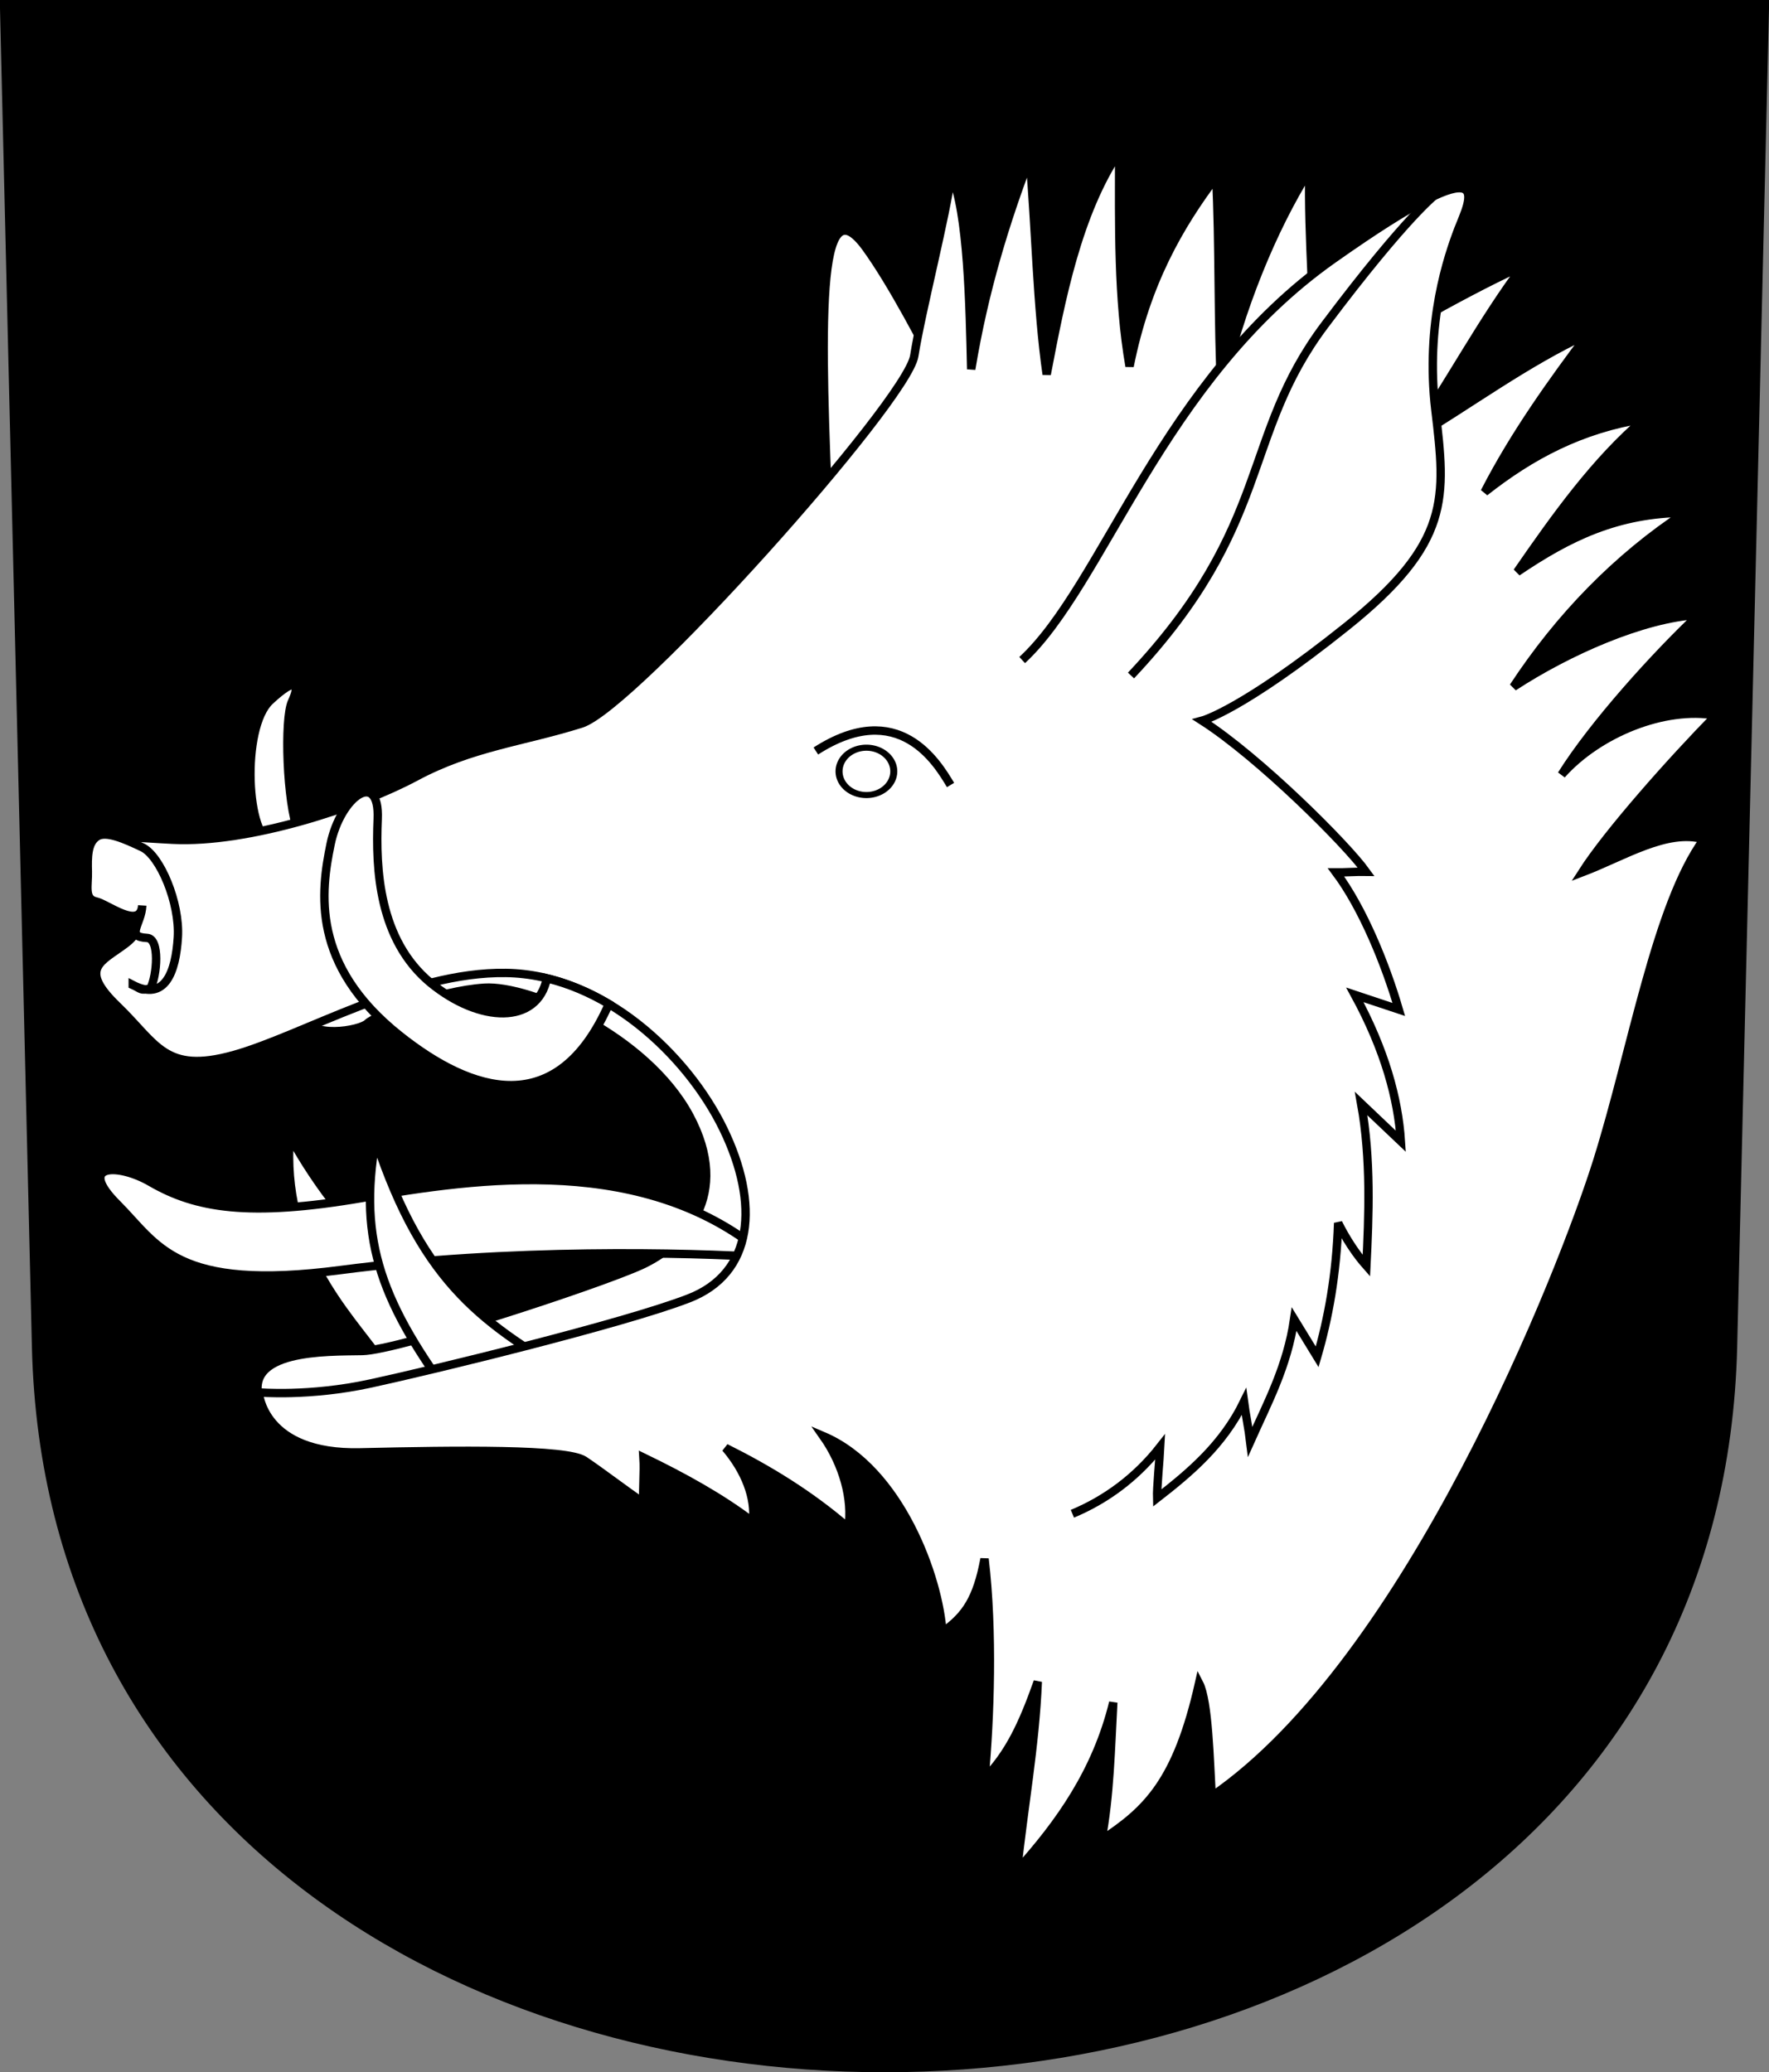
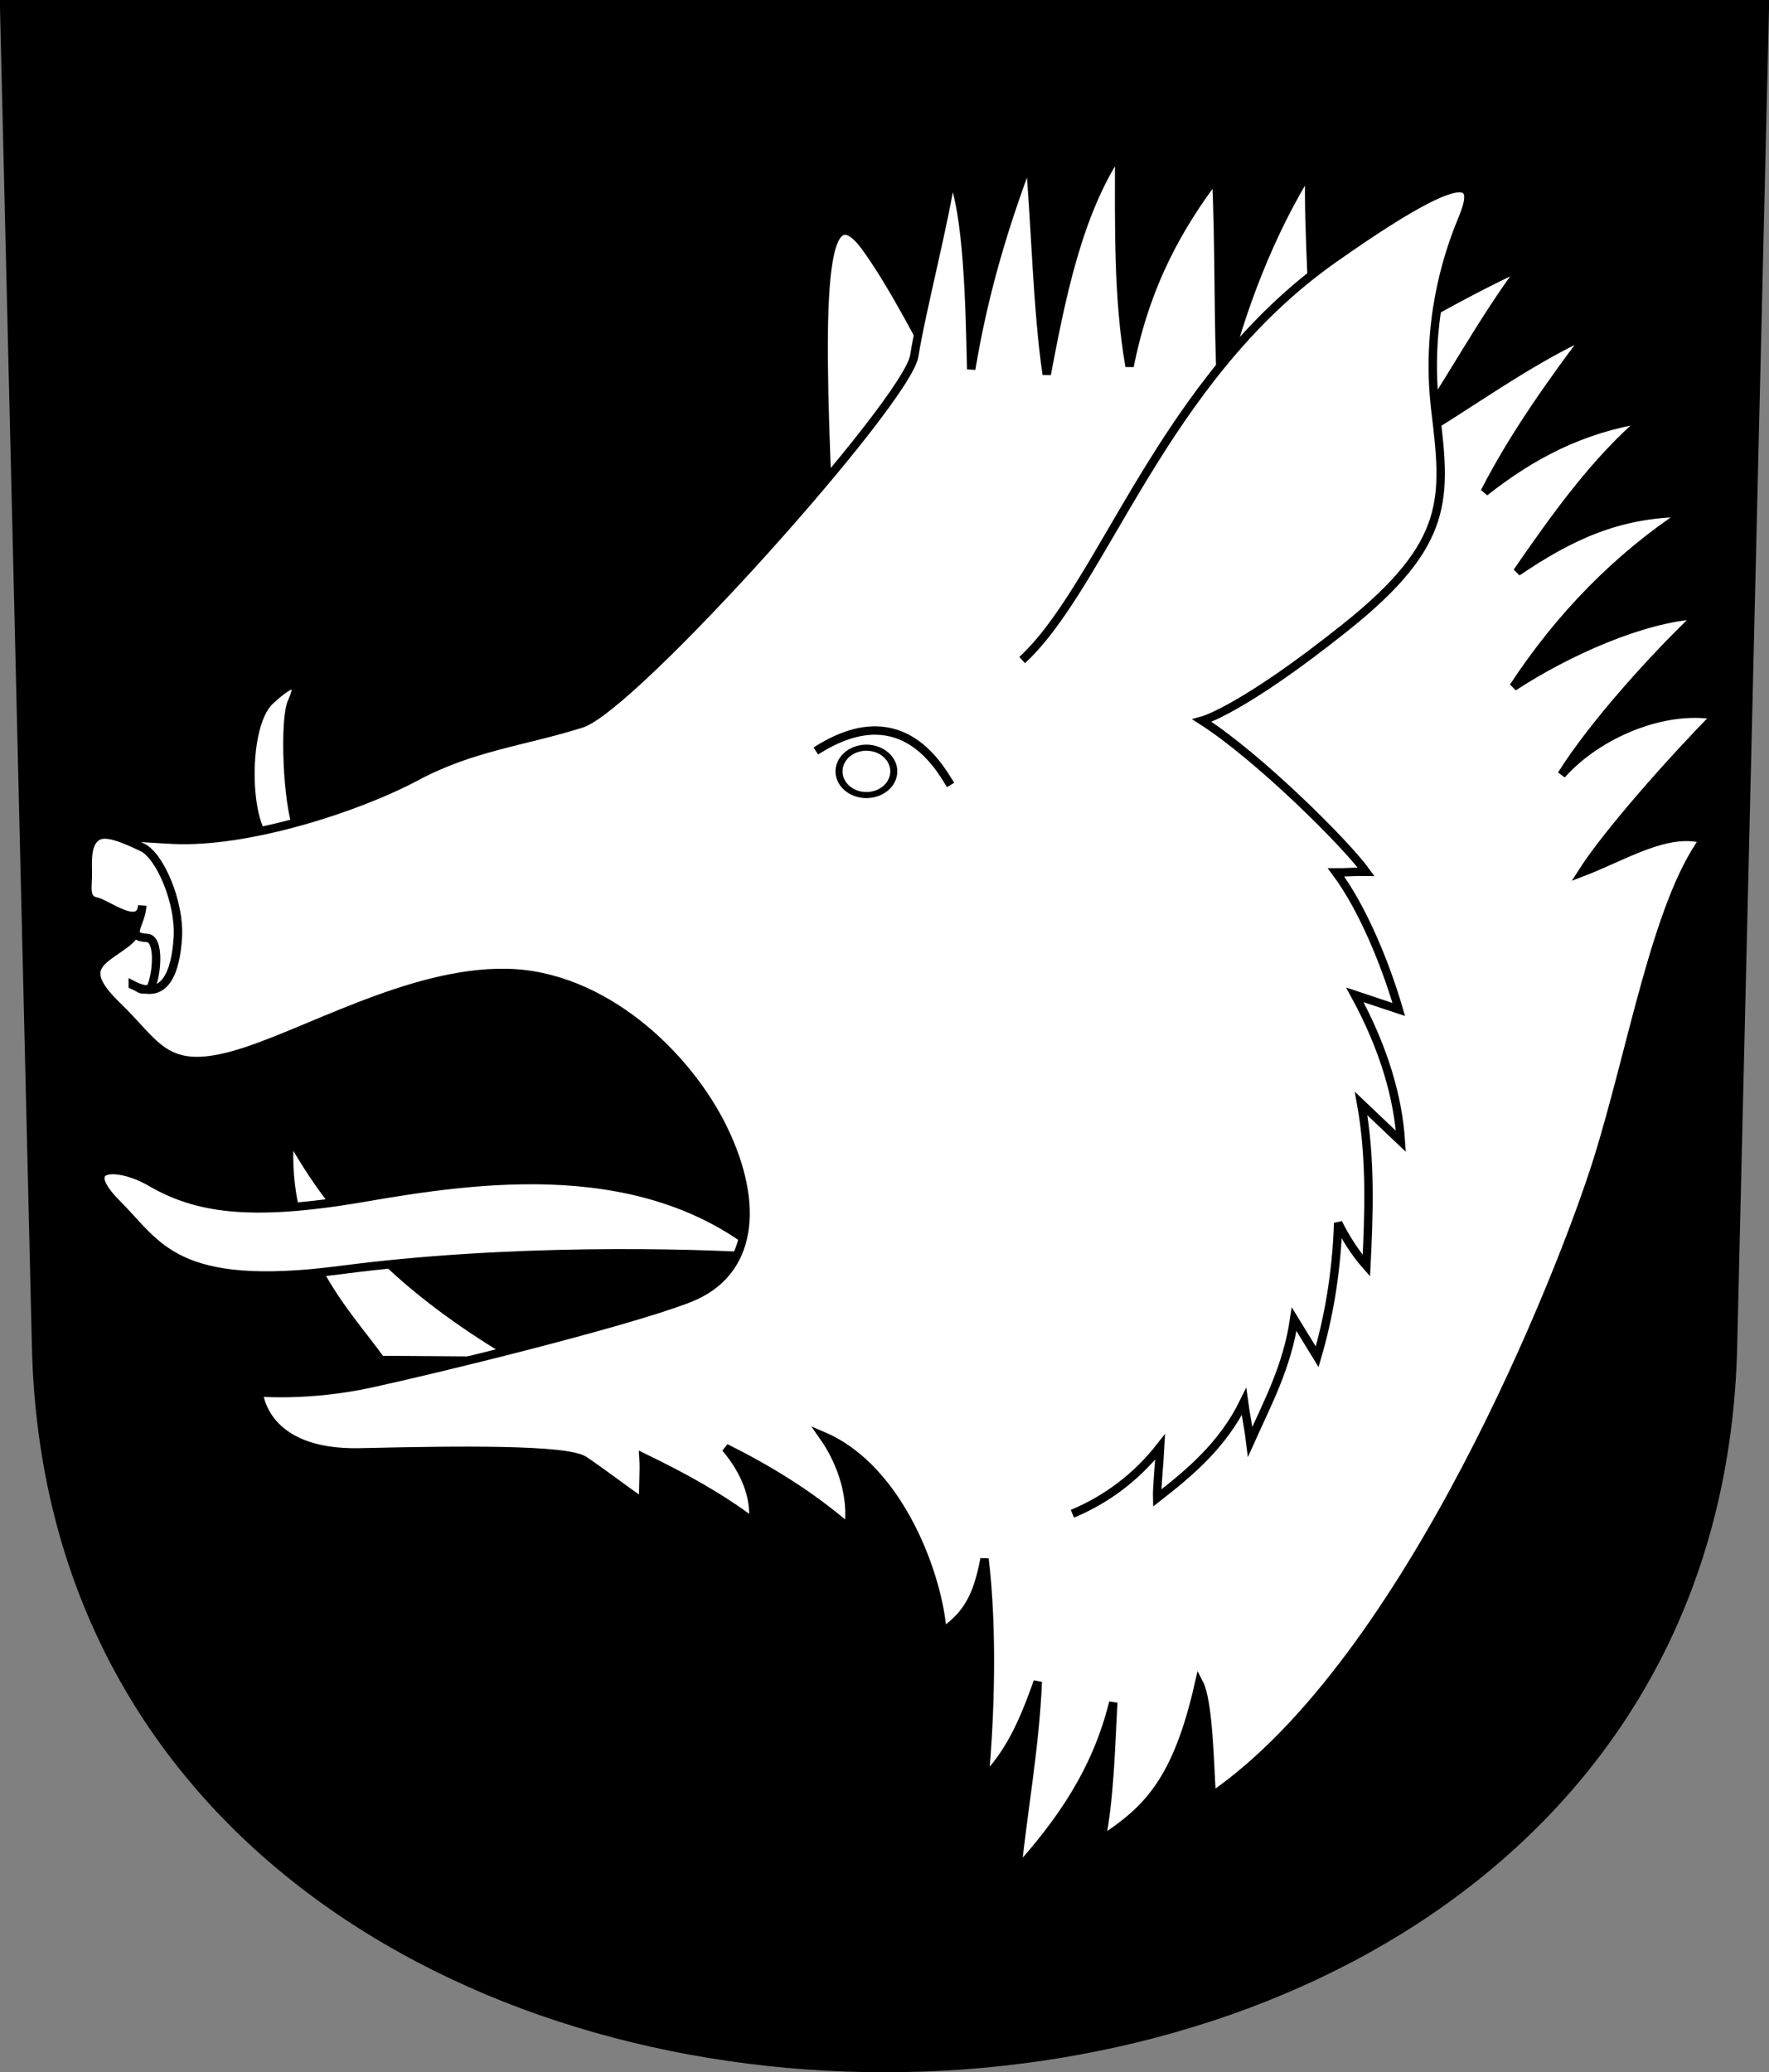
<svg xmlns="http://www.w3.org/2000/svg" xmlns:ns1="http://www.inkscape.org/namespaces/inkscape" id="svg2780" viewBox="0 0 210.67 246.76" version="1.0" ns1:version="0.91 r13725">
  <rect x="0" y="0" width="210.67" height="246.76" fill="#808080" stroke="none" />
  <g id="layer1" transform="translate(-141.73 -194.88)">
    <path id="path3282" style="fill-rule:evenodd;stroke:#000000;stroke-width:2;fill:#000000" d="m142.73 195.88l3.8 159.38c2.71 113.85 198.37 113.85 201.08 0l3.79-159.38h-208.67z" />
    <path id="path15136" style="fill-rule:evenodd;stroke:#000000;stroke-width:1px;fill:#ffffff" d="m240.48 258.23c-1.06-24.32-1.59-42.11 4.4-33.83s15.16 28.54 15.16 28.54l-19.56 5.29z" />
    <path id="path13190" style="fill-rule:evenodd;stroke:#000000;stroke-width:1px;fill:#ffffff" d="m187.08 356.83c-4.11-5.73-11.83-13.21-10.84-26.66 7.01 12.71 16.75 20.29 27.79 26.78l-16.95-0.12z" />
-     <path id="path9306" style="fill-rule:evenodd;stroke:#000000;stroke-width:1px;fill:#ffffff" d="m172.7 361.79c-2.2-6.25 7.94-5.95 12.19-6.03 4.31-0.09 27.99-7.84 33.21-10.22 5.14-2.36 10.84-8.28 5.73-17.8-5.11-9.51-18.94-15.59-24.41-15.24-5.46 0.35-13.04 3.35-13.92 4.23s-7.05 1.94-7.4-0.88 40.18-17.45 40.18-17.45l33.83 52.69-79.41 10.7z" />
    <path id="path13192" style="fill-rule:evenodd;stroke:#000000;stroke-width:1px;fill:#ffffff" d="m177.24 293.91c-1.37-3.45-1.68-13.43-0.75-15.45 0.96-2.07 0.68-3.2-2.62-0.13-3.42 3.2-2.85 16.52 0.38 16.95l2.99-1.37z" />
    <path id="path13194" style="fill-rule:evenodd;stroke:#000000;stroke-width:1px;fill:#ffffff" d="m233.18 344.62c-14.33-12.46-34.57-9.45-48.22-7.1-13.63 2.34-19.93 1.24-25.29-1.87-3.81-2.22-8.85-2.25-3.99 2.61s6.89 10.45 26.67 7.85c19.93-2.61 41.24-2.11 50.83-1.49z" />
-     <path id="path12219" style="fill-rule:evenodd;stroke:#000000;stroke-width:1px;fill:#ffffff" d="m196.18 362.19c-8.97-11.97-11.84-19.44-9.72-31.53 5.76 17.46 13.14 22.04 24.17 28.54l-14.45 2.99z" />
    <path id="path4213" style="fill-rule:evenodd;stroke:#000000;stroke-width:1px;fill:#ffffff" d="m286.03 408.79c23.52-16.12 41.79-62.48 45.94-75.74 4.14-13.21 6.99-30.44 12.67-38.23-4.41-1.26-9.5 2.04-14.49 3.94 3.06-4.78 10.68-13.34 15.92-18.68-6.14-1.09-14 2.14-18.37 7.05 3.79-6.05 11.28-14.3 16.3-19.03-6.58 0.36-15.54 4.33-22.03 8.57 5.46-8.32 12.34-15.41 20.44-20.73-8.05 0.06-13.8 2.85-20 7.05 4.61-6.67 9.31-13.25 15.16-18.24-7.58 1.2-13.48 4.35-19.03 8.72 3.52-6.87 8.1-13.21 12.33-18.85-7.46 3.46-13.95 8.34-21.23 12.69 4.81-7.05 8.48-14.1 13.48-20.8-8.73 4.03-16.48 8.93-24.94 13.39 0.18-8.16-0.7-16.59-0.52-24.75-4.47 7.16-8.23 16.44-10.49 26.16-0.41-7.69-0.2-17.67-0.61-25.37-4.38 5.82-8.32 12.6-10.31 22.56-1.41-8.11-1.24-16.74-1.24-25.55-4.96 7.4-6.93 17.62-8.63 26.51-1.15-7.95-1.32-17.67-2.03-25.72-2.87 7.58-5.4 15.68-6.96 25.11-0.17-7.34-0.37-18.75-2.38-23.17-0.54 4.62-3.55 16.2-4.4 21.58-0.87 5.47-33.48 41.85-39.65 43.79-6.96 2.19-12.99 2.73-19.73 6.34-6.78 3.63-19.91 7.93-28.9 7.49-8.9-0.44-10.29-1.33-10.31 3.52-0.01 4.77 1.08 3.65 3.35 4.5 2.25 0.83 4.06 2.29 1.24 4.4-2.82 2.12-5.6 2.87-0.89 7.4 4.67 4.5 5.62 8.11 13.84 5.82 8.19-2.29 20.87-9.96 32.42-9.78 11.54 0.17 21.62 9.76 25.9 18.59 4.32 8.9 3.61 17.18-4.14 20.17-7.75 3-30.57 8.55-37.88 10.13-7.3 1.59-13.31 1.06-13.31 1.06s0.44 7.41 12.07 7.14 24.63-0.43 26.7 0.97c2.07 1.39 4.87 3.55 7.04 5.02-0.11-1.82 0.12-3.55 0-5.38 4.85 2.35 9.26 4.79 13.04 7.67 0.33-2.91-0.94-6.08-3.26-8.81 5.11 2.55 10.05 5.55 14.63 9.51 0.53-3.37-0.62-7.54-3-10.92 9.22 3.93 13.78 16.94 14.19 23.35 2.82-1.97 4.14-4.03 5.02-8.73 1.03 8.79 0.65 18.89 0 26.17 2.94-3.02 4.55-6.49 6.34-11.54-0.32 7.69-1.7 15.12-2.46 22.46 5.08-5.63 9.45-11.8 11.45-19.99-0.29 5.28-0.41 11.18-1.41 16.38 5.46-3.58 8.99-6.99 11.63-18.67 1.11 2.14 1.26 9.3 1.5 13.47z" />
-     <path id="path18059" style="fill-rule:evenodd;stroke:#000000;stroke-width:1px;fill:#ffffff" d="m189.33 318.2c8.56 6.8 18.75 10.19 24.91-3.76-2.31-1.37-4.78-2.43-7.38-3.06-1.14 5.55-7.97 5.37-13.88 0.52-6.14-5.11-6.52-13.51-6.27-19.49s-4.43-2.7-5.61 2.99c-1.17 5.67-2.35 14.4 8.23 22.8z" />
    <path id="path7360" style="fill-rule:evenodd;stroke:#000000;stroke-width:1px;fill:#ffffff" d="m263.46 273.48c9.72-8.98 16.63-33.35 37-47.72 20.31-14.33 16.2-6.86 14.95-3.62-1.24 3.24-3.97 11.21-2.74 21.56 1.25 10.46 1.87 15.82-10.59 25.79s-17.19 11.21-17.19 11.21c6.76 4.34 17.13 14.65 19.53 17.99-1.03-0.02-2.68 0.09-3.58 0.08 3.19 4.28 5.89 10.92 7.47 16.32-1.74-0.58-3.49-1.16-5.23-1.74 3.57 6.56 5.15 12.37 5.48 17.44-1.58-1.5-3.16-2.99-4.73-4.49 1.2 6.65 0.91 13.42 0.62 19.31-1.25-1.41-2.49-3.32-3.36-5.1-0.21 6.18-1.17 11.38-2.5 15.94-0.91-1.49-1.82-2.99-2.74-4.48-0.83 5.65-3.15 9.93-5.23 14.58-0.17-1.42-0.58-3.45-0.75-4.74-2.53 5.19-6.56 8.52-10.34 11.46-0.04-1.24 0.29-4.48 0.37-6.1-2.86 3.65-6.47 6.31-10.46 7.97" />
-     <path id="path8331" style="fill-rule:evenodd;stroke:#000000;stroke-width:1px;fill:#ffffff" d="m276.42 275.32c16.92-17.97 13.06-28.42 23.09-41.76 9.93-13.22 13.39-15.68 13.39-15.68" />
    <path id="path8333" style="stroke:#000000;stroke-width:1px;fill:none" d="m238.89 284.31c9.87-6.35 14.45 1.41 16.04 4.05" />
    <path id="path8335" style="stroke:#000000;stroke-linecap:round;stroke-width:1.017;fill:none" d="m273.29 365.97a3.965 3.965 0 1 1 -7.93 0 3.965 3.965 0 1 1 7.93 0z" transform="matrix(.822 0 0 .711 23.526 26.532)" />
    <path id="path14165" style="fill-rule:evenodd;stroke:#000000;stroke-width:1px;fill:#ffffff" d="m157.54 312.17c3.86 2 5.12-1.57 5.37-5.68s-2.12-9.72-4.24-10.71c-2.11-1-4.35-2-5.41-1.27-1.13 0.76-1.11 2.49-1.07 4.16 0.05 1.67-0.47 3.25 0.96 3.55 1.34 0.28 5.28 3.42 5.52 0.49-0.1 2.26-2.05 3.73 0.57 3.86 1.56 0.07 1.19 4.48 0.41 6.01-1.24 0.32-1.09 0.04-2.11-0.41z" />
  </g>
</svg>